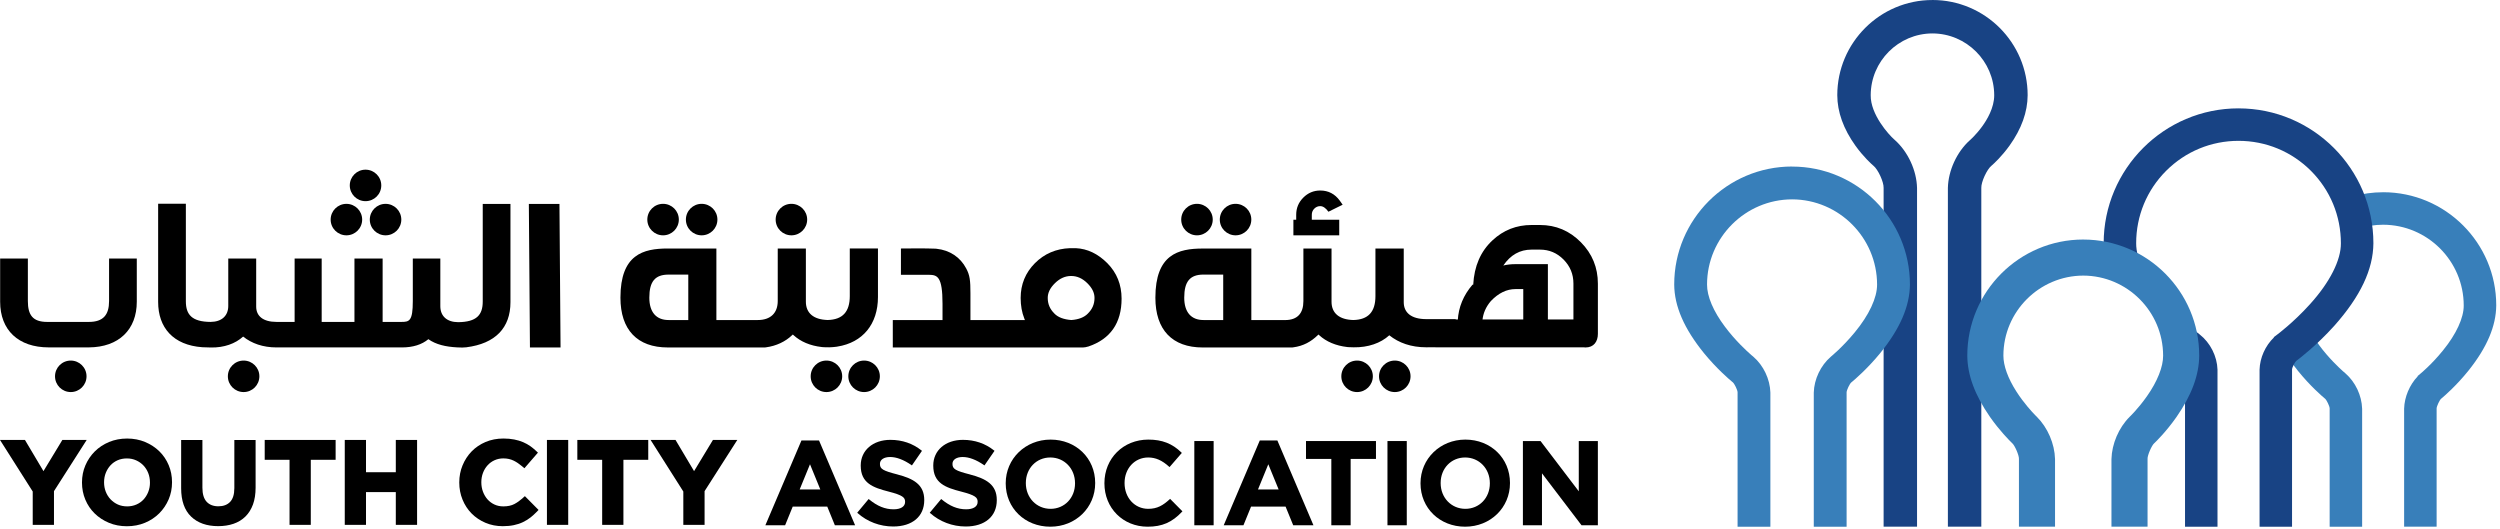
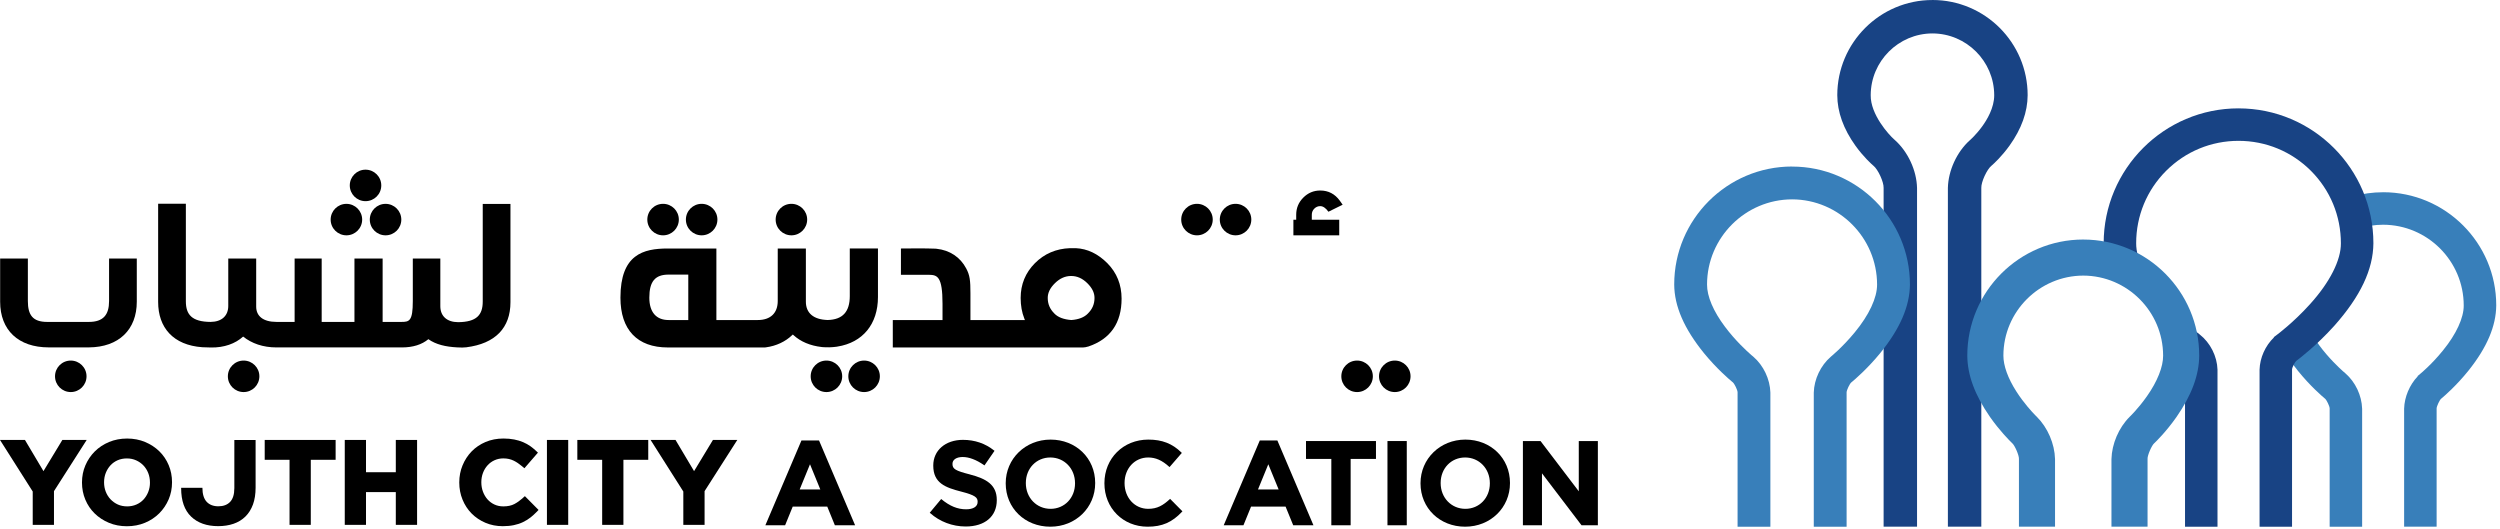
<svg xmlns="http://www.w3.org/2000/svg" width="137" height="29" viewBox="0 0 137 29" fill="none">
  <path d="M43.404 18.372L43.447 18.331L43.491 18.371C43.873 18.722 44.402 18.945 45.021 19.016C45.021 19.016 45.063 19.021 45.077 19.022C45.316 19.042 45.588 19.036 45.833 19.002C45.847 19 45.887 18.993 45.887 18.993C47.28 18.774 48.112 17.759 48.112 16.277V13.617H46.568V16.226C46.568 17.087 46.174 17.516 45.359 17.536C44.587 17.516 44.162 17.16 44.162 16.534V13.618H42.62V16.495C42.62 17.158 42.222 17.538 41.527 17.538H39.258V13.618H36.598C35.248 13.618 34 13.944 34 16.312C34 18.072 34.922 19.041 36.598 19.041C36.598 19.041 40.593 19.041 41.918 19.041C41.932 19.041 41.974 19.034 41.974 19.034C42.542 18.959 43.046 18.715 43.403 18.371L43.404 18.372ZM37.718 17.538H36.638C35.958 17.538 35.583 17.103 35.583 16.312C35.583 15.425 35.898 15.048 36.638 15.048H37.718V17.538Z" fill="black" />
  <path d="M59.636 18.991C60.848 18.584 61.463 17.701 61.463 16.366C61.463 15.598 61.2 14.946 60.684 14.425C60.169 13.907 59.587 13.629 58.954 13.6H58.63C57.872 13.628 57.227 13.906 56.711 14.425C56.194 14.946 55.932 15.585 55.932 16.326C55.932 16.741 55.999 17.119 56.131 17.452L56.166 17.539H53.18V16.076C53.18 15.367 53.148 15.086 52.949 14.713C52.624 14.093 52.048 13.71 51.325 13.633C51.325 13.633 51.282 13.627 51.267 13.627C50.794 13.601 49.371 13.618 49.371 13.618V15.059H50.904C51.366 15.065 51.65 15.146 51.65 16.651V17.538H48.925V19.041H59.349C59.425 19.041 59.517 19.025 59.635 18.99L59.636 18.991ZM57.785 17.186C57.537 16.944 57.416 16.663 57.416 16.326C57.416 16.042 57.546 15.777 57.814 15.515C58.084 15.252 58.373 15.124 58.698 15.124C59.023 15.124 59.312 15.252 59.581 15.515C59.849 15.778 59.979 16.043 59.979 16.326C59.979 16.667 59.861 16.942 59.607 17.191C59.412 17.39 59.114 17.507 58.711 17.538C58.292 17.506 57.98 17.388 57.784 17.186H57.785Z" fill="black" />
  <path d="M43.37 12.896C43.846 12.895 44.232 12.511 44.233 12.033C44.233 11.556 43.846 11.171 43.37 11.17C42.893 11.17 42.506 11.555 42.506 12.033C42.506 12.512 42.893 12.895 43.37 12.896Z" fill="black" />
  <path d="M38.451 12.896C38.928 12.895 39.313 12.511 39.314 12.033C39.314 11.556 38.928 11.171 38.451 11.17C37.975 11.17 37.587 11.555 37.587 12.033C37.587 12.512 37.975 12.895 38.451 12.896Z" fill="black" />
  <path d="M36.337 12.896C36.814 12.895 37.199 12.511 37.2 12.033C37.2 11.556 36.814 11.171 36.337 11.17C35.86 11.17 35.473 11.555 35.473 12.033C35.473 12.512 35.86 12.895 36.337 12.896Z" fill="black" />
  <path d="M47.353 19.759C46.877 19.759 46.489 20.144 46.489 20.622C46.489 21.101 46.877 21.485 47.353 21.485C47.83 21.485 48.215 21.1 48.216 20.622C48.216 20.145 47.83 19.76 47.353 19.759Z" fill="black" />
  <path d="M44.425 20.622C44.425 21.101 44.812 21.485 45.289 21.485C45.765 21.485 46.151 21.1 46.152 20.622C46.152 20.145 45.765 19.76 45.289 19.759C44.812 19.759 44.425 20.144 44.425 20.622Z" fill="black" />
  <path d="M2.671 19.037H4.871C6.512 19.026 7.496 18.064 7.496 16.534V14.168H5.977V16.498C5.977 17.252 5.661 17.641 4.871 17.641H2.585C1.795 17.641 1.527 17.263 1.527 16.498V14.168H0.008V16.534C0.008 18.089 1.005 19.037 2.671 19.037Z" fill="black" />
  <path d="M20.265 12.034C20.265 12.512 20.652 12.895 21.129 12.896C21.605 12.896 21.992 12.512 21.992 12.034C21.991 11.557 21.606 11.172 21.129 11.171C20.652 11.172 20.266 11.557 20.265 12.034Z" fill="black" />
  <path d="M18.984 12.896C19.461 12.895 19.846 12.511 19.847 12.034C19.846 11.556 19.46 11.172 18.984 11.171C18.507 11.172 18.121 11.557 18.12 12.034C18.12 12.512 18.507 12.895 18.984 12.896Z" fill="black" />
  <path d="M20.03 11.024C20.507 11.024 20.894 10.64 20.894 10.161C20.894 9.684 20.507 9.298 20.03 9.298C19.553 9.298 19.169 9.685 19.168 10.161C19.169 10.639 19.554 11.023 20.03 11.024Z" fill="black" />
  <path d="M13.351 19.759C12.875 19.759 12.487 20.144 12.487 20.622C12.487 21.101 12.875 21.485 13.351 21.485C13.828 21.485 14.213 21.1 14.214 20.622C14.214 20.145 13.828 19.76 13.351 19.759Z" fill="black" />
  <path d="M3.015 20.622C3.015 21.1 3.401 21.485 3.878 21.485C4.354 21.485 4.741 21.101 4.742 20.622C4.742 20.145 4.354 19.76 3.878 19.759C3.401 19.759 3.015 20.144 3.015 20.622Z" fill="black" />
-   <path d="M30.718 19.041L30.658 11.177H28.981L29.041 19.041H30.718Z" fill="black" />
  <path d="M25.557 19.031C27.142 18.831 27.973 17.968 27.973 16.561V11.177H26.454V16.525C26.454 17.259 26.12 17.646 25.103 17.655C24.481 17.651 24.132 17.314 24.13 16.785V14.168H22.622V16.498C22.622 17.605 22.428 17.641 21.99 17.641H20.968V14.168H19.424V17.641H17.628V14.168H16.145V17.641H15.158C14.405 17.641 14.039 17.312 14.039 16.802V14.169H12.509V16.766C12.509 17.297 12.159 17.637 11.536 17.641C10.518 17.632 10.185 17.245 10.185 16.511V11.163H8.666V16.547C8.666 17.954 9.492 18.914 11.086 19.028C11.207 19.037 11.448 19.042 11.569 19.043C12.278 19.053 12.894 18.836 13.323 18.444C13.797 18.82 14.405 19.039 15.158 19.039H22.027C22.629 19.039 23.118 18.884 23.475 18.587C23.888 18.883 24.43 19.004 25.055 19.037C25.265 19.049 25.417 19.049 25.557 19.032V19.031Z" fill="black" />
-   <path d="M86.632 13.275C86.01 12.645 85.263 12.33 84.391 12.33H83.927C83.101 12.33 82.389 12.61 81.791 13.168C81.139 13.773 80.787 14.583 80.733 15.598H80.696C80.197 16.177 79.926 16.831 79.886 17.558V17.506H79.77V17.488H78.16C77.328 17.488 76.925 17.125 76.925 16.56V13.619H75.374V16.228C75.374 17.089 74.98 17.518 74.165 17.537C73.393 17.518 72.968 17.162 72.968 16.536V13.62H71.426V16.497C71.426 17.16 71.112 17.54 70.417 17.54H68.573V13.62H65.912C64.563 13.62 63.315 13.946 63.315 16.314C63.315 18.073 64.237 19.042 65.912 19.042C65.912 19.042 69.483 19.042 70.808 19.042C70.822 19.042 70.864 19.035 70.864 19.035C71.432 18.961 71.852 18.717 72.209 18.373L72.252 18.331L72.296 18.372C72.678 18.723 73.207 18.946 73.826 19.017C73.826 19.017 73.868 19.022 73.882 19.023C73.979 19.031 74.082 19.034 74.185 19.033H74.184C74.968 19.045 75.66 18.807 76.133 18.374C76.656 18.79 77.328 19.032 78.16 19.032H78.216L78.662 19.03V19.032H86.768L86.889 19.041C87.339 19.041 87.564 18.718 87.564 18.295V15.546C87.564 14.662 87.254 13.904 86.632 13.275ZM67.032 17.538H65.951C65.271 17.538 64.896 17.103 64.896 16.312C64.896 15.425 65.212 15.047 65.951 15.047H67.032V17.538ZM83.474 17.506H81.247L81.237 17.567C81.271 17.173 81.426 16.816 81.701 16.496C82.117 16.06 82.567 15.842 83.051 15.842H83.475V17.506H83.474ZM86.224 17.506H84.824V14.475H83.05C82.805 14.475 82.582 14.5 82.381 14.551C82.775 13.97 83.29 13.679 83.927 13.679H84.391C84.894 13.679 85.326 13.861 85.685 14.225C86.044 14.589 86.224 15.026 86.224 15.537V17.507L86.224 17.506Z" fill="black" />
  <path d="M76.435 19.759C75.959 19.759 75.571 20.144 75.571 20.622C75.571 21.101 75.959 21.485 76.435 21.485C76.912 21.485 77.297 21.1 77.298 20.622C77.298 20.145 76.912 19.76 76.435 19.759Z" fill="black" />
  <path d="M75.232 20.622C75.232 20.145 74.845 19.76 74.369 19.759C73.892 19.759 73.505 20.144 73.505 20.622C73.505 21.101 73.892 21.485 74.369 21.485C74.845 21.485 75.231 21.1 75.232 20.622Z" fill="black" />
  <path d="M67.709 12.896C68.186 12.895 68.571 12.511 68.572 12.033C68.572 11.556 68.186 11.171 67.709 11.17C67.233 11.17 66.845 11.555 66.845 12.033C66.845 12.512 67.233 12.895 67.709 12.896Z" fill="black" />
  <path d="M65.595 12.896C66.071 12.895 66.457 12.511 66.458 12.033C66.458 11.556 66.071 11.171 65.595 11.17C65.118 11.17 64.731 11.555 64.731 12.033C64.731 12.512 65.118 12.895 65.595 12.896Z" fill="black" />
  <path d="M73.39 12.041H71.887V11.767C71.887 11.635 71.933 11.524 72.024 11.433C72.115 11.342 72.223 11.296 72.348 11.296C72.502 11.296 72.651 11.398 72.798 11.603L73.577 11.219L73.423 11C73.153 10.627 72.794 10.44 72.348 10.44C71.99 10.44 71.68 10.57 71.421 10.829C71.162 11.088 71.032 11.401 71.032 11.766V12.04H70.878V12.895H73.39V12.04V12.041Z" fill="black" />
  <path d="M3.417 24.109L2.382 25.818L1.367 24.109H0L1.793 26.935V28.762H2.958V26.915L4.751 24.109H3.417Z" fill="black" />
  <path d="M8.732 24.732C8.514 24.519 8.252 24.347 7.953 24.221C7.654 24.096 7.322 24.032 6.967 24.032C6.611 24.032 6.278 24.096 5.977 24.221C5.676 24.347 5.412 24.521 5.194 24.739C4.975 24.958 4.803 25.214 4.679 25.502C4.555 25.791 4.493 26.105 4.493 26.435V26.448C4.493 26.777 4.555 27.091 4.676 27.38C4.797 27.67 4.969 27.924 5.188 28.138C5.406 28.352 5.668 28.524 5.967 28.649C6.266 28.775 6.598 28.838 6.953 28.838C7.309 28.838 7.641 28.775 7.943 28.649C8.244 28.524 8.508 28.349 8.726 28.131C8.944 27.914 9.117 27.656 9.241 27.368C9.365 27.079 9.427 26.765 9.427 26.435V26.423C9.427 26.093 9.366 25.779 9.244 25.49C9.123 25.201 8.951 24.946 8.732 24.732ZM8.218 26.448C8.218 26.628 8.187 26.799 8.125 26.955C8.063 27.113 7.976 27.252 7.868 27.371C7.76 27.488 7.627 27.582 7.473 27.649C7.319 27.716 7.149 27.75 6.967 27.75C6.785 27.75 6.609 27.715 6.458 27.647C6.306 27.578 6.172 27.482 6.059 27.364C5.946 27.245 5.858 27.105 5.796 26.946C5.734 26.787 5.703 26.616 5.703 26.436V26.424C5.703 26.244 5.734 26.074 5.796 25.917C5.858 25.76 5.945 25.62 6.053 25.502C6.161 25.384 6.293 25.29 6.444 25.223C6.596 25.156 6.768 25.122 6.953 25.122C7.139 25.122 7.305 25.157 7.459 25.226C7.614 25.296 7.749 25.39 7.862 25.509C7.974 25.627 8.062 25.768 8.124 25.926C8.186 26.085 8.217 26.257 8.217 26.436V26.448H8.218Z" fill="black" />
-   <path d="M12.841 26.762C12.841 27.093 12.763 27.343 12.61 27.504C12.458 27.663 12.241 27.745 11.966 27.745C11.691 27.745 11.476 27.661 11.323 27.496C11.17 27.329 11.092 27.072 11.092 26.731V24.111H9.927V26.756C9.927 27.439 10.11 27.962 10.473 28.31C10.834 28.657 11.332 28.833 11.954 28.833C12.261 28.833 12.544 28.79 12.795 28.704C13.049 28.617 13.27 28.483 13.449 28.306C13.629 28.13 13.767 27.907 13.864 27.643C13.958 27.383 14.007 27.074 14.007 26.724V24.111H12.842V26.762L12.841 26.762Z" fill="black" />
+   <path d="M12.841 26.762C12.841 27.093 12.763 27.343 12.61 27.504C12.458 27.663 12.241 27.745 11.966 27.745C11.691 27.745 11.476 27.661 11.323 27.496C11.17 27.329 11.092 27.072 11.092 26.731H9.927V26.756C9.927 27.439 10.11 27.962 10.473 28.31C10.834 28.657 11.332 28.833 11.954 28.833C12.261 28.833 12.544 28.79 12.795 28.704C13.049 28.617 13.27 28.483 13.449 28.306C13.629 28.13 13.767 27.907 13.864 27.643C13.958 27.383 14.007 27.074 14.007 26.724V24.111H12.842V26.762L12.841 26.762Z" fill="black" />
  <path d="M14.506 25.197H15.867V28.762H17.031V25.197H18.392V24.109H14.506V25.197Z" fill="black" />
  <path d="M21.69 25.878H20.057V24.109H18.893V28.762H20.057V26.967H21.69V28.762H22.856V24.109H21.69V25.878Z" fill="black" />
  <path d="M28.638 27.304C28.489 27.435 28.338 27.541 28.189 27.62C28.027 27.707 27.822 27.75 27.584 27.75C27.406 27.75 27.241 27.716 27.095 27.647C26.947 27.578 26.82 27.483 26.715 27.365C26.61 27.247 26.527 27.105 26.467 26.946C26.407 26.787 26.377 26.615 26.377 26.435V26.423C26.377 26.243 26.407 26.073 26.467 25.915C26.526 25.758 26.611 25.618 26.718 25.5C26.824 25.382 26.952 25.288 27.1 25.221C27.247 25.155 27.409 25.12 27.584 25.12C27.794 25.12 27.986 25.162 28.153 25.245C28.303 25.319 28.455 25.421 28.602 25.546L28.737 25.66L29.479 24.805L29.353 24.687C29.265 24.605 29.171 24.528 29.073 24.457C28.949 24.369 28.813 24.293 28.666 24.23C28.521 24.168 28.356 24.119 28.179 24.084C28.001 24.049 27.803 24.031 27.59 24.031C27.234 24.031 26.904 24.095 26.609 24.22C26.314 24.346 26.057 24.52 25.845 24.738C25.634 24.956 25.467 25.213 25.348 25.502C25.228 25.791 25.168 26.104 25.168 26.433V26.446C25.168 26.776 25.228 27.09 25.348 27.381C25.466 27.671 25.634 27.927 25.846 28.141C26.058 28.355 26.313 28.526 26.603 28.649C26.894 28.773 27.213 28.835 27.552 28.835C27.774 28.835 27.978 28.816 28.157 28.778C28.338 28.741 28.508 28.685 28.661 28.611C28.813 28.539 28.955 28.45 29.083 28.349C29.188 28.266 29.29 28.173 29.39 28.071L29.513 27.945L28.764 27.189L28.638 27.3V27.304Z" fill="black" />
  <path d="M31.138 24.109H29.972V28.762H31.138V24.109Z" fill="black" />
  <path d="M31.638 25.197H32.999V28.762H34.163V25.197H35.524V24.109H31.638V25.197Z" fill="black" />
  <path d="M38.035 25.818L37.019 24.109H35.653L37.446 26.935V28.762H38.611V26.915L40.404 24.109H39.069L38.035 25.818Z" fill="black" />
  <path d="M43.92 24.136L41.942 28.785H43.024L43.441 27.762H45.334L45.751 28.785H46.86L44.882 24.136H43.921H43.92ZM43.822 26.822L44.388 25.441L44.953 26.822H43.823H43.822Z" fill="black" />
-   <path d="M49.184 26.001C48.383 25.796 48.221 25.7 48.221 25.428V25.415C48.221 25.19 48.44 25.044 48.78 25.044C49.121 25.044 49.519 25.19 49.951 25.489L49.973 25.505L50.524 24.706L50.504 24.69C50.02 24.301 49.444 24.104 48.792 24.104C47.837 24.104 47.168 24.68 47.168 25.506V25.519C47.168 26.473 47.832 26.718 48.701 26.94C49.474 27.138 49.599 27.266 49.599 27.494V27.507C49.599 27.759 49.363 27.91 48.968 27.91C48.502 27.91 48.075 27.736 47.623 27.363L47.602 27.346L46.975 28.098L46.994 28.115C47.526 28.59 48.221 28.852 48.947 28.852C49.997 28.852 50.649 28.299 50.649 27.411V27.397C50.649 26.557 50.063 26.232 49.182 26.002L49.184 26.001Z" fill="black" />
  <path d="M53.159 26.001C52.358 25.796 52.196 25.7 52.196 25.428V25.415C52.196 25.19 52.415 25.044 52.755 25.044C53.096 25.044 53.495 25.19 53.926 25.489L53.948 25.505L54.499 24.706L54.48 24.69C53.995 24.301 53.419 24.104 52.768 24.104C51.812 24.104 51.143 24.68 51.143 25.506V25.519C51.143 26.473 51.807 26.718 52.676 26.94C53.449 27.138 53.574 27.266 53.574 27.494V27.507C53.574 27.759 53.338 27.91 52.943 27.91C52.478 27.91 52.051 27.736 51.598 27.363L51.577 27.346L50.95 28.098L50.969 28.115C51.502 28.59 52.195 28.852 52.922 28.852C53.972 28.852 54.624 28.299 54.624 27.411V27.397C54.624 26.557 54.038 26.232 53.158 26.002L53.159 26.001Z" fill="black" />
  <path d="M57.571 24.09C56.192 24.09 55.113 25.138 55.113 26.477V26.49C55.113 27.843 56.164 28.863 57.558 28.863C58.951 28.863 60.016 27.815 60.016 26.477V26.463C60.016 25.111 58.964 24.09 57.571 24.09ZM58.912 26.49C58.912 27.284 58.336 27.884 57.571 27.884C56.806 27.884 56.216 27.279 56.216 26.477V26.463C56.216 25.669 56.793 25.07 57.558 25.07C58.322 25.07 58.912 25.675 58.912 26.477V26.49Z" fill="black" />
  <path d="M64.102 27.357C63.735 27.691 63.424 27.884 62.922 27.884C62.183 27.884 61.626 27.279 61.626 26.477V26.463C61.626 25.669 62.183 25.07 62.922 25.07C63.328 25.07 63.683 25.226 64.07 25.578L64.091 25.596L64.764 24.82L64.746 24.802C64.246 24.309 63.686 24.09 62.928 24.09C61.556 24.09 60.522 25.116 60.522 26.477V26.49C60.522 27.843 61.54 28.863 62.889 28.863C63.685 28.863 64.232 28.624 64.779 28.04L64.797 28.02L64.122 27.338L64.102 27.356V27.357Z" fill="black" />
-   <path d="M66.507 24.169H65.449V28.785H66.507V24.169Z" fill="black" />
  <path d="M69.037 24.136L67.059 28.785H68.141L68.558 27.762H70.45L70.868 28.785H71.977L69.999 24.136H69.037H69.037ZM68.938 26.822L69.503 25.441L70.069 26.822H68.938Z" fill="black" />
  <path d="M71.569 25.149H72.957V28.785H74.015V25.149H75.403V24.169H71.569V25.149Z" fill="black" />
  <path d="M77.091 24.169H76.033V28.785H77.091V24.169Z" fill="black" />
  <path d="M80.302 24.09C78.924 24.09 77.844 25.138 77.844 26.477V26.49C77.844 27.843 78.896 28.863 80.289 28.863C81.683 28.863 82.747 27.815 82.747 26.477V26.463C82.747 25.111 81.696 24.09 80.302 24.09ZM81.644 26.49C81.644 27.284 81.067 27.884 80.302 27.884C79.537 27.884 78.948 27.279 78.948 26.477V26.463C78.948 25.669 79.524 25.07 80.289 25.07C81.054 25.07 81.644 25.675 81.644 26.477V26.49Z" fill="black" />
  <path d="M86.517 26.924L84.421 24.169H83.455V28.785H84.5V25.938L86.66 28.775L86.669 28.785H87.563V24.169H86.517V26.924Z" fill="black" />
  <path d="M129.444 22.393C129.424 21.676 129.076 20.937 128.535 20.465L128.399 20.347H128.398C128.184 20.156 127.601 19.61 127.088 18.914C126.917 18.683 126.769 18.455 126.644 18.233C126.177 18.595 125.66 18.897 125.106 19.127C125.328 19.517 125.601 19.916 125.93 20.325C126.602 21.157 127.262 21.722 127.386 21.826L127.412 21.846C127.504 21.925 127.662 22.26 127.665 22.377V28.864H129.445V22.407V22.394L129.444 22.393Z" fill="#387FBA" />
  <path d="M130.595 10.535C130.017 10.535 129.459 10.616 128.927 10.764C129.112 11.322 129.227 11.912 129.26 12.524C129.681 12.39 130.129 12.316 130.594 12.315C133.026 12.32 135.008 14.301 135.012 16.736C135.019 17.412 134.604 18.311 133.874 19.206C133.559 19.597 133.242 19.921 133.032 20.122C132.939 20.21 132.846 20.297 132.757 20.377C132.709 20.418 132.68 20.444 132.667 20.454L132.49 20.604V20.623C132.044 21.093 131.764 21.751 131.746 22.392V28.863H133.527V22.395V22.38C133.53 22.259 133.688 21.924 133.775 21.848L133.81 21.821C133.988 21.67 134.619 21.119 135.262 20.323C136.286 19.044 136.786 17.871 136.794 16.731C136.794 13.315 134.013 10.534 130.596 10.534L130.595 10.535Z" fill="#387FBA" />
  <path d="M105.897 0.001C103.023 0.001 100.683 2.341 100.683 5.218C100.686 6.137 101.021 7.068 101.679 7.986C102.123 8.602 102.562 8.994 102.646 9.067L102.663 9.08C102.915 9.281 103.234 9.973 103.222 10.295V28.863H105.054V10.302C105.033 9.347 104.56 8.32 103.841 7.677C103.836 7.673 103.824 7.662 103.801 7.64L103.788 7.629C103.515 7.389 102.498 6.278 102.515 5.217C102.519 3.354 104.037 1.836 105.897 1.832C107.76 1.836 109.279 3.354 109.283 5.218C109.286 5.909 108.878 6.577 108.633 6.914C108.452 7.166 108.271 7.365 108.152 7.488C108.089 7.554 108.036 7.604 107.999 7.639L107.958 7.677C107.958 7.677 107.95 7.683 107.947 7.686C107.236 8.322 106.765 9.348 106.744 10.301V28.862H108.576V10.294C108.565 9.972 108.883 9.28 109.135 9.079L109.154 9.063C109.271 8.961 109.69 8.579 110.119 7.984C110.777 7.067 111.112 6.136 111.115 5.215C111.115 2.34 108.775 0 105.899 0L105.897 0.001Z" fill="#184384" />
  <path d="M120.547 18.331L120.416 18.228H120.414C120.407 18.224 120.401 18.218 120.395 18.213C120.207 18.065 119.852 17.772 119.441 17.378C119.702 18.031 119.848 18.743 119.848 19.489C119.848 19.867 119.81 20.238 119.739 20.596V28.864H121.519V20.256C121.497 19.523 121.124 18.785 120.548 18.332L120.547 18.331Z" fill="#184384" />
  <path d="M122.671 5.938C118.596 5.938 115.281 9.253 115.281 13.331C115.282 13.527 115.298 13.724 115.325 13.922C116.119 14.086 116.852 14.418 117.486 14.876C117.206 14.316 117.059 13.789 117.062 13.327C117.062 11.828 117.646 10.42 118.705 9.36C119.765 8.301 121.174 7.718 122.671 7.718C124.169 7.718 125.578 8.301 126.638 9.36C127.697 10.42 128.28 11.829 128.281 13.331C128.289 14.256 127.673 15.471 126.59 16.667C126.128 17.181 125.662 17.609 125.352 17.877C125.176 18.028 125.035 18.144 124.947 18.214C124.873 18.272 124.827 18.307 124.81 18.32L124.61 18.471V18.493C124.138 18.949 123.843 19.604 123.824 20.256V28.865H125.604V20.271V20.264V20.247C125.608 20.134 125.756 19.84 125.836 19.775L125.865 19.754C125.972 19.675 126.935 18.948 127.917 17.856C129.35 16.246 130.052 14.767 130.062 13.329C130.062 9.254 126.746 5.939 122.672 5.939L122.671 5.938Z" fill="#184384" />
  <path d="M98.207 9.125C94.644 9.125 91.747 12.024 91.747 15.59C91.754 16.781 92.289 18.011 93.38 19.355C94.065 20.191 94.737 20.769 94.923 20.923L94.958 20.951C95.053 21.032 95.216 21.374 95.219 21.494V28.864H97.017V21.511C96.996 20.778 96.638 20.026 96.083 19.548L96.016 19.491H96.013C96.001 19.479 95.988 19.468 95.972 19.455C95.726 19.241 95.093 18.661 94.528 17.905C93.891 17.059 93.541 16.237 93.546 15.588C93.55 13.022 95.642 10.93 98.206 10.925C100.77 10.931 102.859 13.022 102.864 15.591C102.87 16.311 102.424 17.267 101.639 18.215C101.3 18.629 100.959 18.972 100.734 19.186C100.636 19.279 100.538 19.367 100.438 19.455C100.377 19.508 100.345 19.536 100.341 19.538L100.329 19.549C99.773 20.027 99.415 20.78 99.395 21.513V28.866H101.194V21.516V21.5C101.196 21.376 101.36 21.033 101.451 20.956L101.484 20.93C101.618 20.819 102.324 20.22 103.033 19.355C104.122 18.015 104.655 16.783 104.664 15.589C104.664 12.026 101.767 9.128 98.207 9.128L98.207 9.125Z" fill="#387FBA" />
  <path d="M114.162 13.126C110.659 13.126 107.809 15.978 107.808 19.485C107.814 20.551 108.221 21.652 109.054 22.852C109.577 23.597 110.095 24.118 110.239 24.258L110.27 24.288C110.411 24.407 110.648 24.959 110.638 25.143V28.863H112.616V25.169V25.157C112.595 24.32 112.213 23.433 111.621 22.843L111.529 22.752C111.374 22.593 110.907 22.096 110.497 21.453C110.035 20.735 109.783 20.036 109.786 19.483C109.79 17.073 111.754 15.109 114.162 15.103C116.571 15.108 118.535 17.073 118.539 19.485C118.545 20.098 118.221 20.911 117.65 21.717C117.405 22.067 117.157 22.359 116.993 22.54C116.886 22.659 116.813 22.732 116.779 22.768C116.746 22.8 116.725 22.822 116.715 22.831C116.711 22.836 116.707 22.839 116.703 22.844C116.11 23.434 115.729 24.321 115.708 25.158V28.863H117.686V25.143C117.675 24.959 117.912 24.408 118.053 24.288L118.075 24.269C118.138 24.21 118.702 23.663 119.271 22.852C120.103 21.654 120.511 20.553 120.517 19.483C120.516 15.979 117.666 13.127 114.162 13.127L114.162 13.126Z" fill="#387FBA" />
</svg>